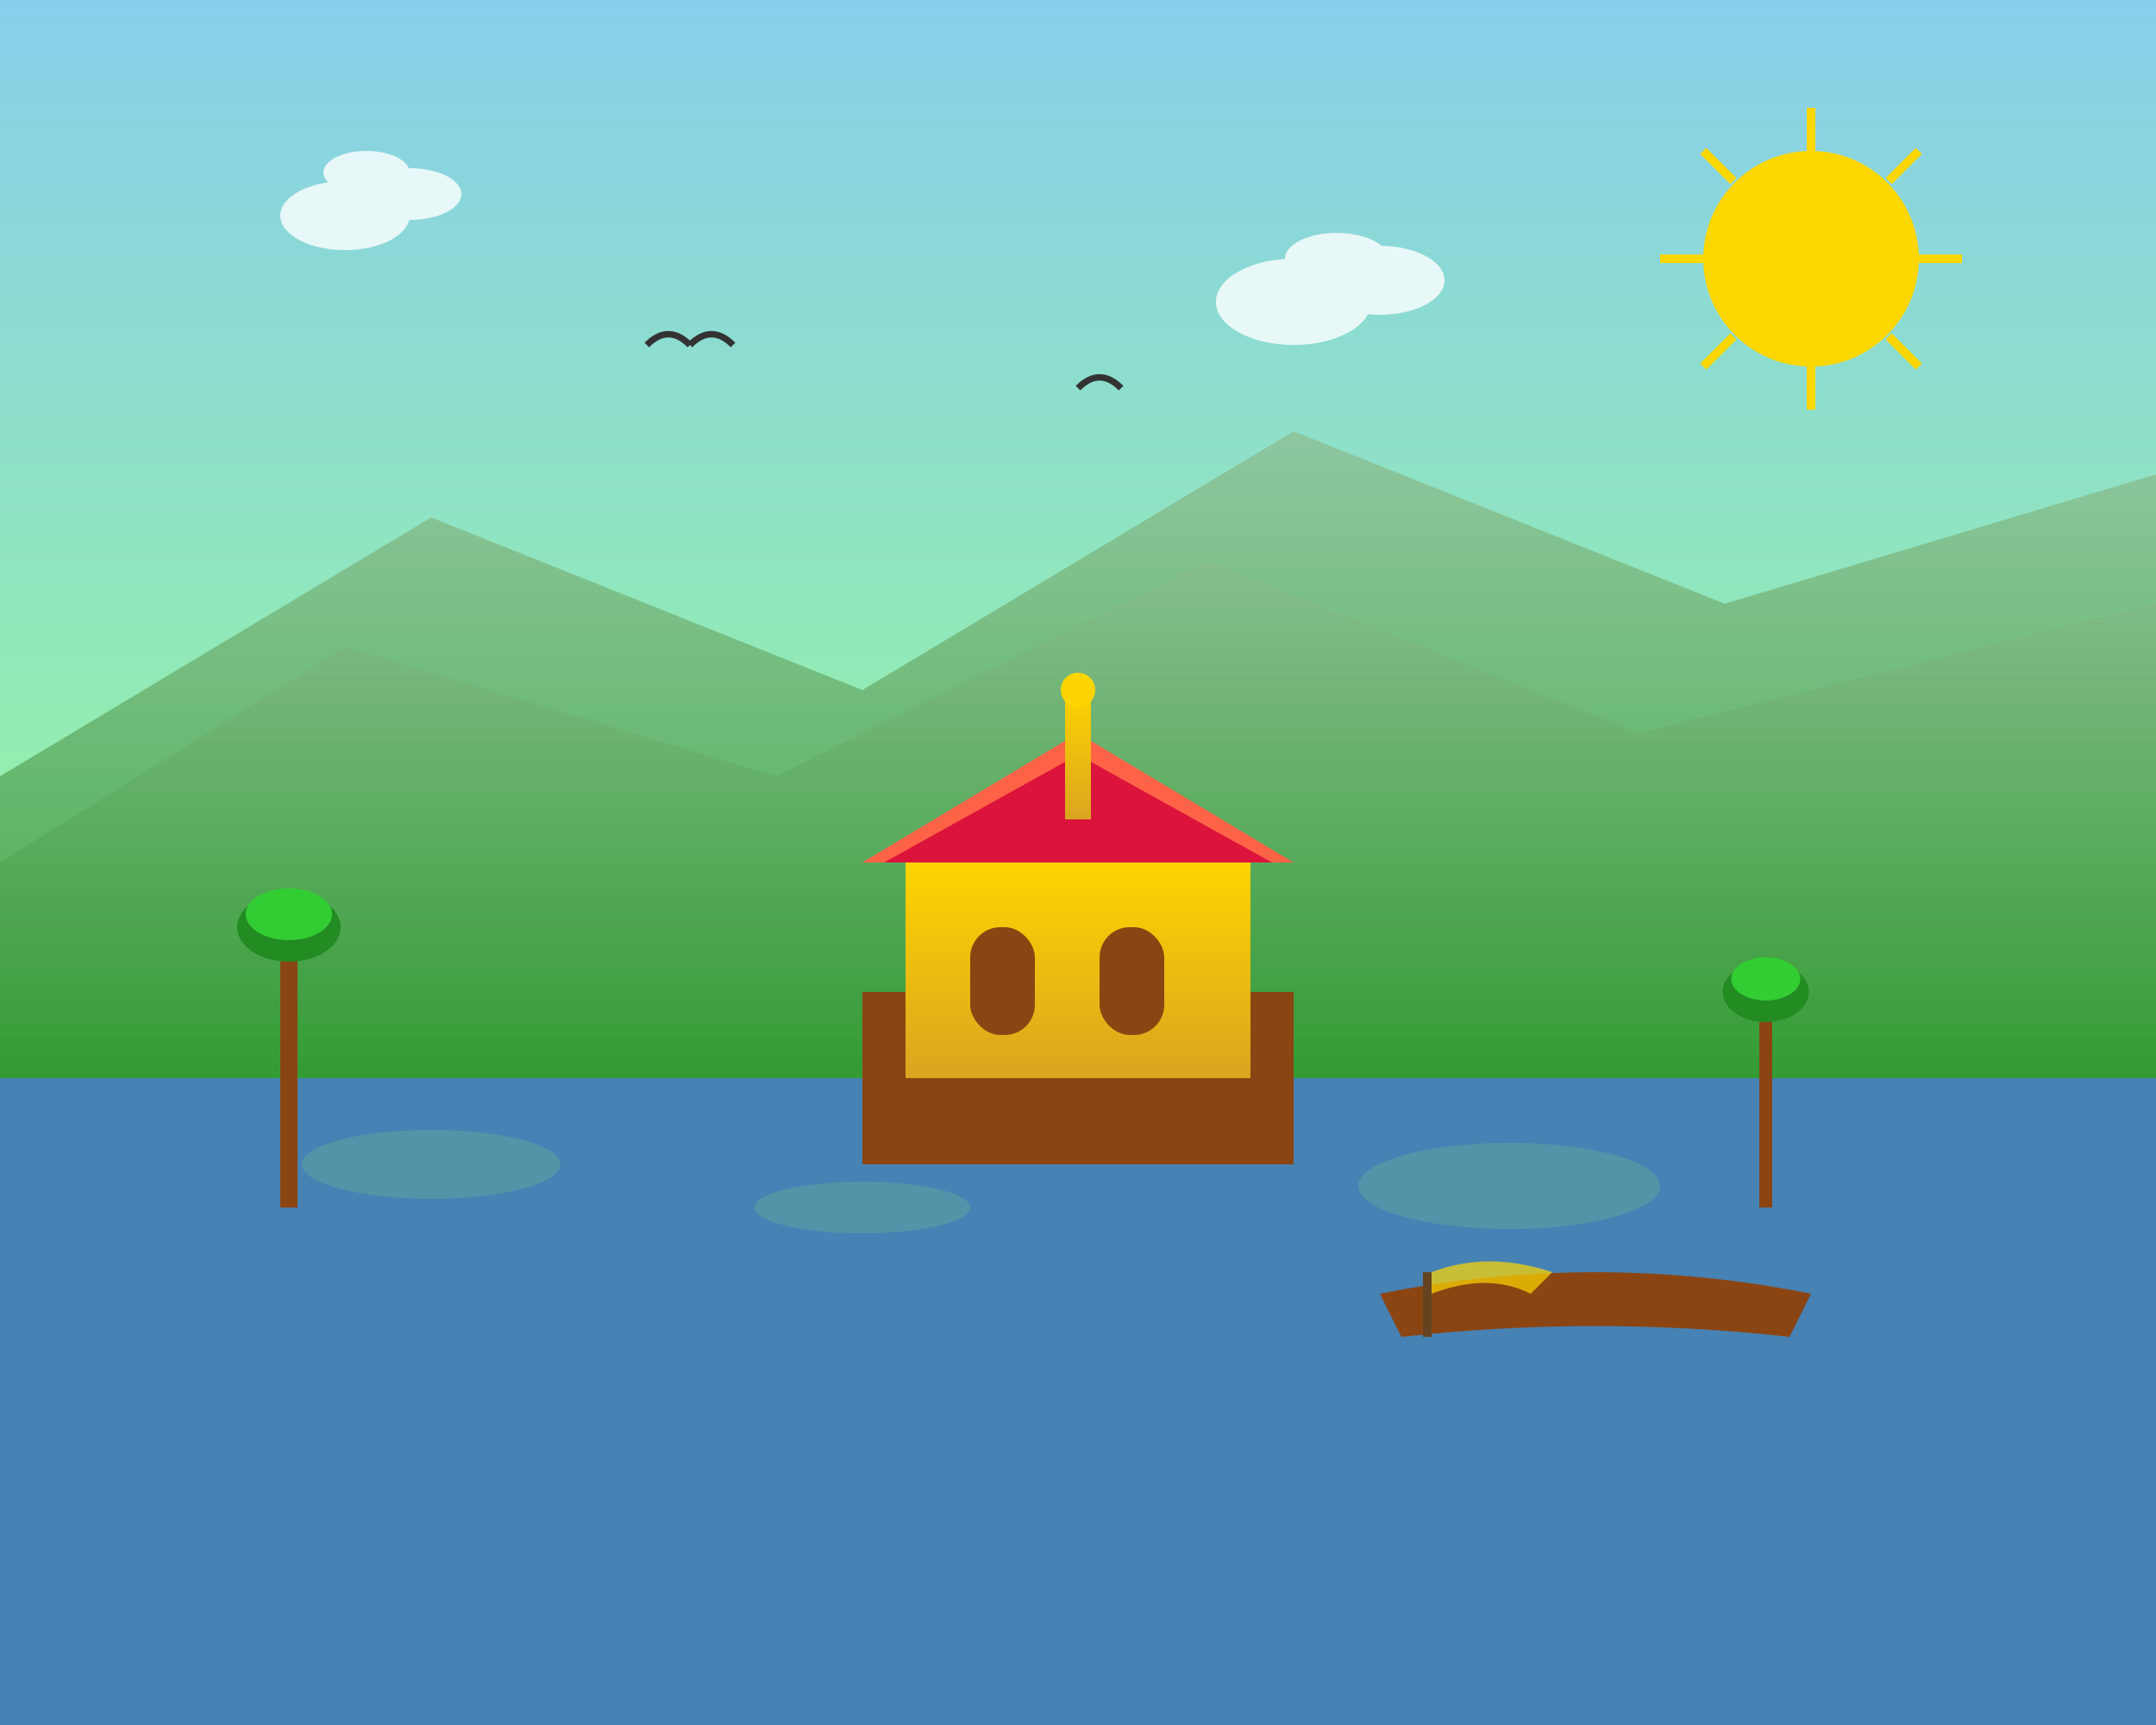
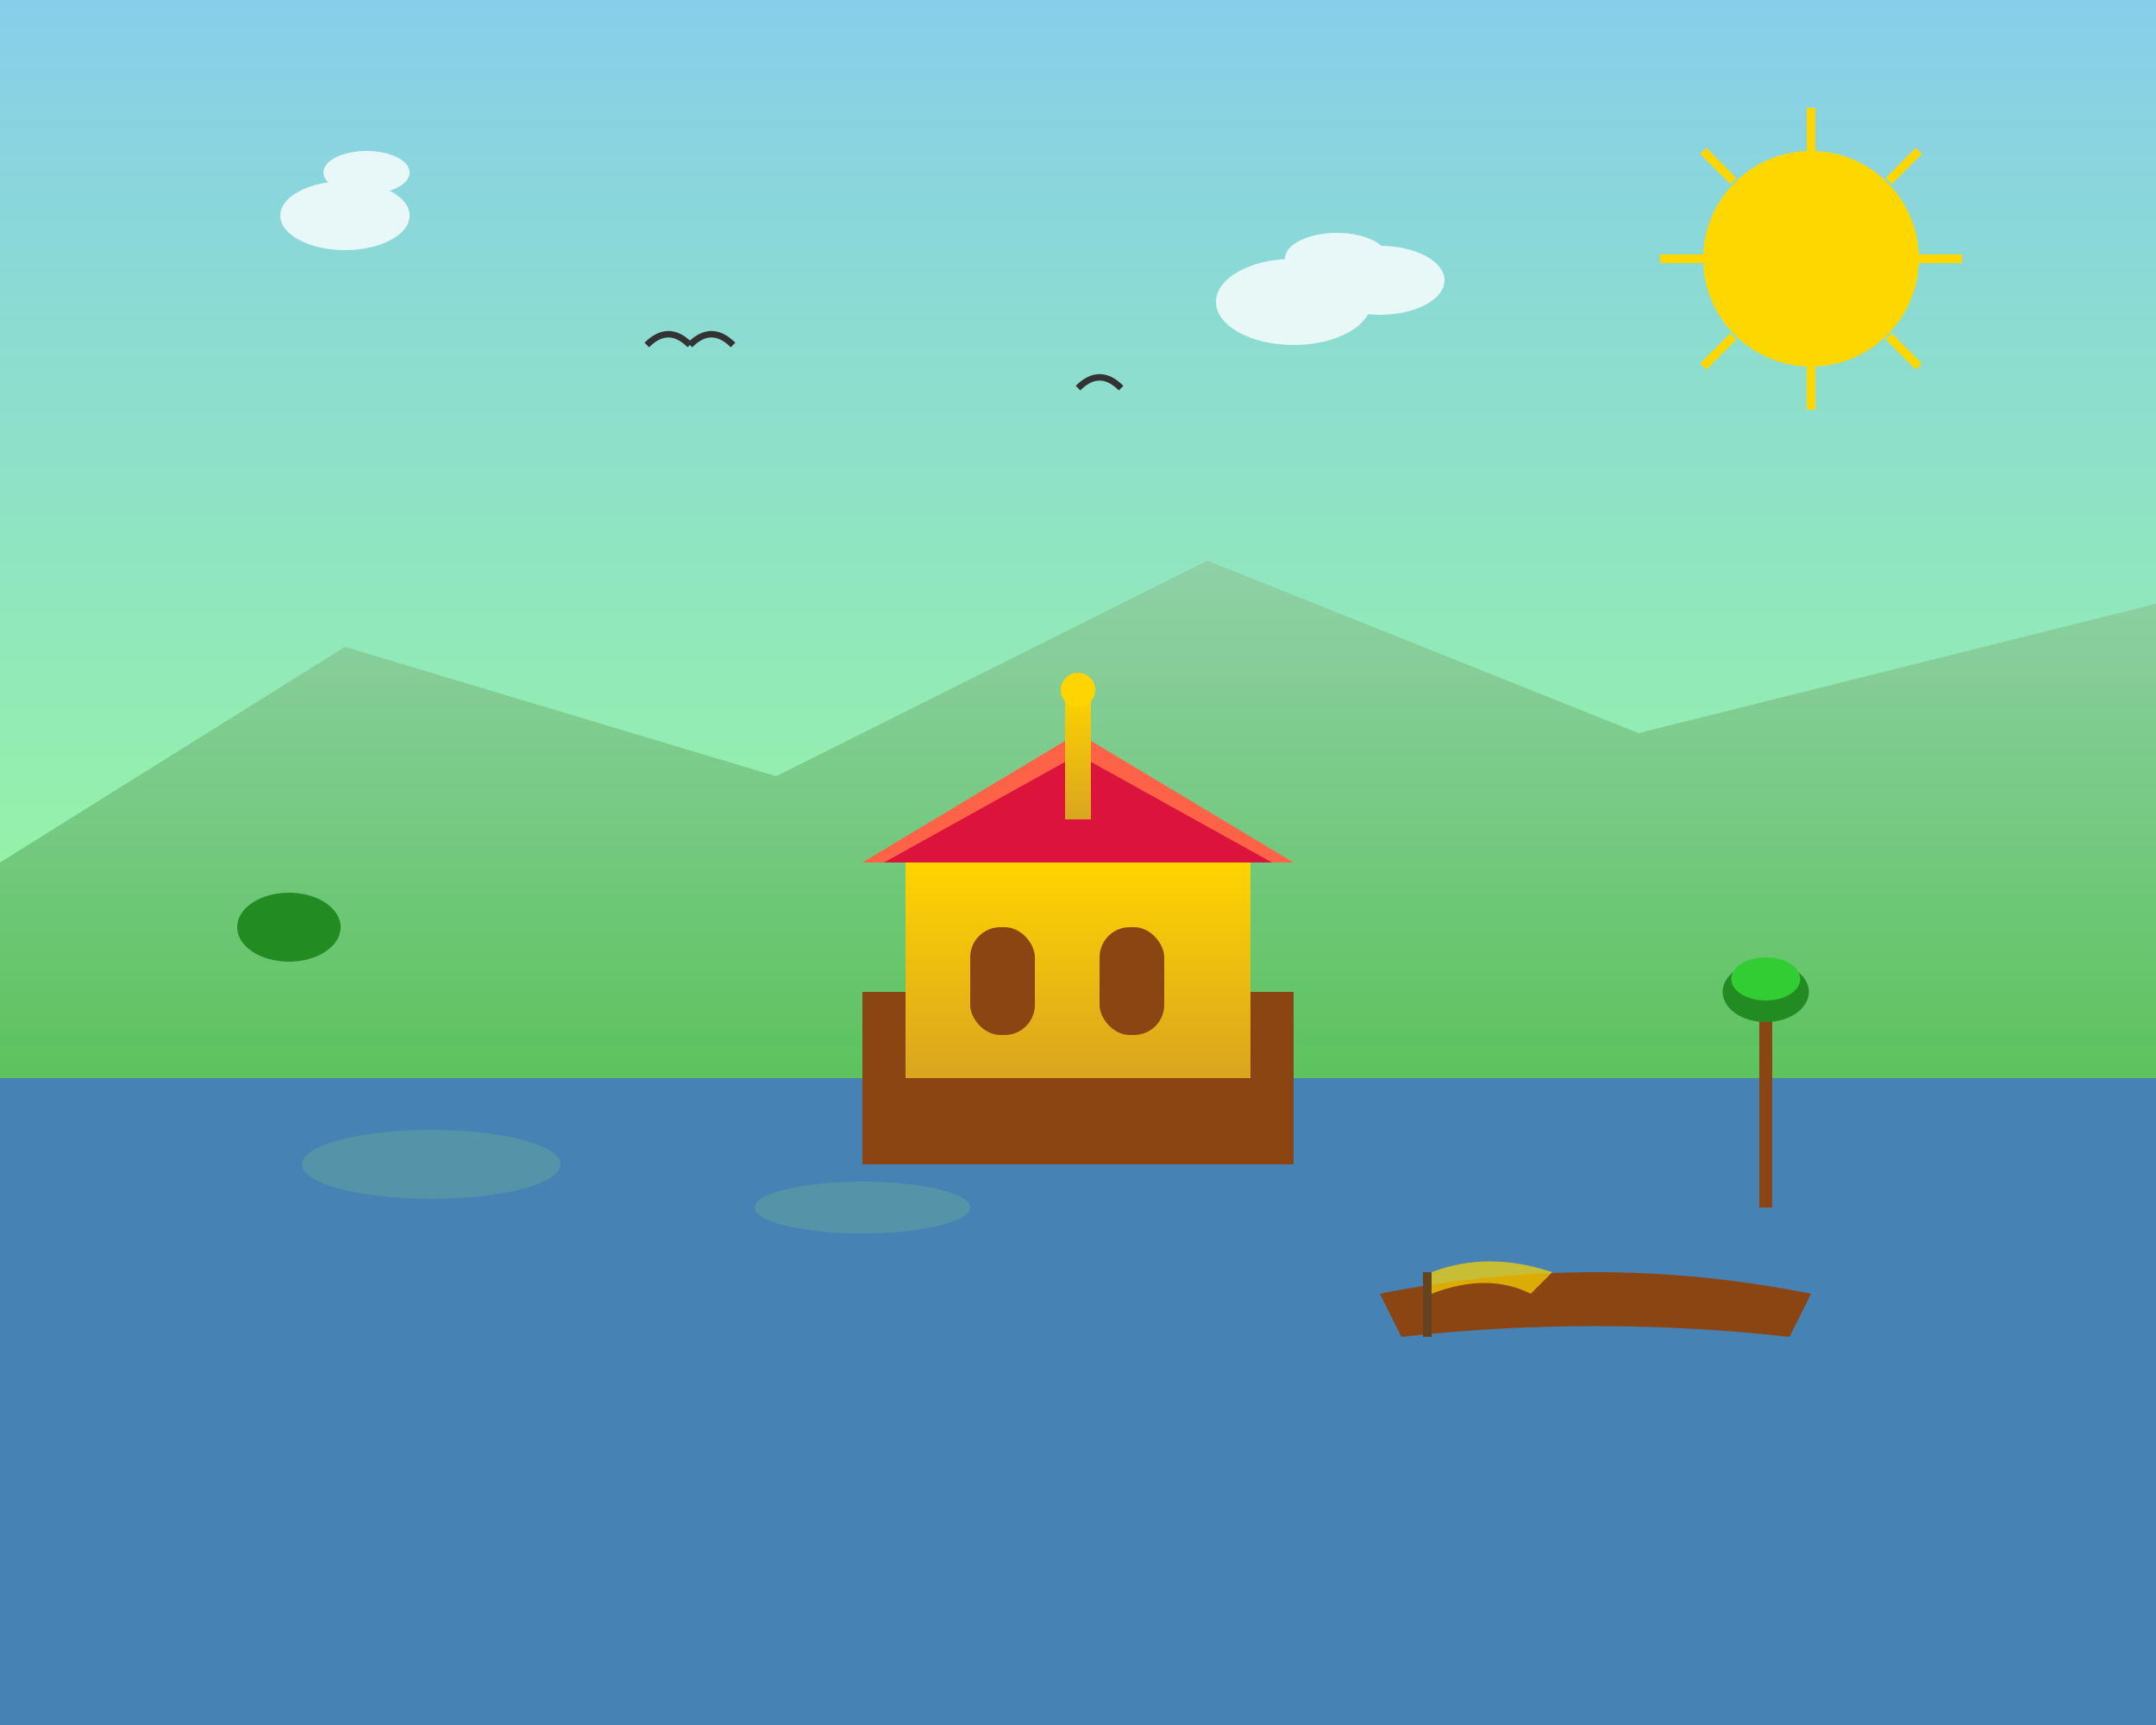
<svg xmlns="http://www.w3.org/2000/svg" width="500" height="400" viewBox="0 0 500 400" fill="none">
  <rect x="0" y="0" width="500" height="400" fill="#808080" stroke="none" />
  <defs>
    <linearGradient id="skyGradient" x1="0%" y1="0%" x2="0%" y2="100%">
      <stop offset="0%" style="stop-color:#87CEEB;stop-opacity:1" />
      <stop offset="100%" style="stop-color:#98FB98;stop-opacity:1" />
    </linearGradient>
    <linearGradient id="mountainGradient" x1="0%" y1="0%" x2="0%" y2="100%">
      <stop offset="0%" style="stop-color:#8FBC8F;stop-opacity:1" />
      <stop offset="100%" style="stop-color:#228B22;stop-opacity:1" />
    </linearGradient>
    <linearGradient id="templeGradient" x1="0%" y1="0%" x2="0%" y2="100%">
      <stop offset="0%" style="stop-color:#ffd400;stop-opacity:1" />
      <stop offset="100%" style="stop-color:#DAA520;stop-opacity:1" />
    </linearGradient>
  </defs>
  <rect width="500" height="250" fill="url(#skyGradient)" />
-   <path d="M0 180 L100 120 L200 160 L300 100 L400 140 L500 110 L500 250 L0 250 Z" fill="url(#mountainGradient)" opacity="0.7" />
  <path d="M0 200 L80 150 L180 180 L280 130 L380 170 L500 140 L500 250 L0 250 Z" fill="url(#mountainGradient)" opacity="0.5" />
  <rect y="250" width="500" height="150" fill="#4682B4" />
  <ellipse cx="100" cy="270" rx="30" ry="8" fill="#5F9EA0" opacity="0.6" />
  <ellipse cx="200" cy="280" rx="25" ry="6" fill="#5F9EA0" opacity="0.6" />
-   <ellipse cx="350" cy="275" rx="35" ry="10" fill="#5F9EA0" opacity="0.6" />
  <g transform="translate(180, 150)">
    <rect x="20" y="80" width="100" height="40" fill="#8B4513" />
    <rect x="30" y="50" width="80" height="50" fill="url(#templeGradient)" />
    <path d="M20 50 L70 20 L120 50 Z" fill="#FF6347" />
    <path d="M25 50 L70 25 L115 50 Z" fill="#DC143C" />
    <rect x="67" y="10" width="6" height="30" fill="url(#templeGradient)" />
    <circle cx="70" cy="10" r="4" fill="#ffd400" />
    <rect x="45" y="65" width="15" height="25" fill="#8B4513" rx="7" />
    <rect x="75" y="65" width="15" height="25" fill="#8B4513" rx="7" />
  </g>
  <g transform="translate(320, 280)">
    <path d="M0 20 Q50 10 100 20 L95 30 Q50 25 5 30 Z" fill="#8B4513" />
    <rect x="10" y="15" width="2" height="15" fill="#654321" />
    <path d="M12 15 Q25 10 40 15 L35 20 Q25 15 12 20 Z" fill="#FFD700" opacity="0.7" />
  </g>
  <g transform="translate(50, 200)">
-     <rect x="15" y="20" width="4" height="60" fill="#8B4513" />
    <ellipse cx="17" cy="15" rx="12" ry="8" fill="#228B22" />
-     <ellipse cx="17" cy="12" rx="10" ry="6" fill="#32CD32" />
  </g>
  <g transform="translate(400, 210)">
    <rect x="8" y="25" width="3" height="45" fill="#8B4513" />
    <ellipse cx="9.5" cy="20" rx="10" ry="7" fill="#228B22" />
    <ellipse cx="9.5" cy="17" rx="8" ry="5" fill="#32CD32" />
  </g>
  <circle cx="420" cy="60" r="25" fill="#FFD700" />
  <g stroke="#FFD700" stroke-width="2">
    <line x1="420" y1="25" x2="420" y2="35" />
    <line x1="420" y1="85" x2="420" y2="95" />
    <line x1="385" y1="60" x2="395" y2="60" />
    <line x1="445" y1="60" x2="455" y2="60" />
    <line x1="395" y1="35" x2="402" y2="42" />
    <line x1="438" y1="78" x2="445" y2="85" />
    <line x1="445" y1="35" x2="438" y2="42" />
    <line x1="402" y1="78" x2="395" y2="85" />
  </g>
  <g fill="white" opacity="0.8">
    <ellipse cx="80" cy="50" rx="15" ry="8" />
-     <ellipse cx="95" cy="45" rx="12" ry="6" />
    <ellipse cx="85" cy="40" rx="10" ry="5" />
    <ellipse cx="300" cy="70" rx="18" ry="10" />
    <ellipse cx="320" cy="65" rx="15" ry="8" />
    <ellipse cx="310" cy="60" rx="12" ry="6" />
  </g>
  <g stroke="#333" stroke-width="1.5" fill="none">
    <path d="M150 80 Q155 75 160 80" />
    <path d="M160 80 Q165 75 170 80" />
    <path d="M250 90 Q255 85 260 90" />
  </g>
</svg>